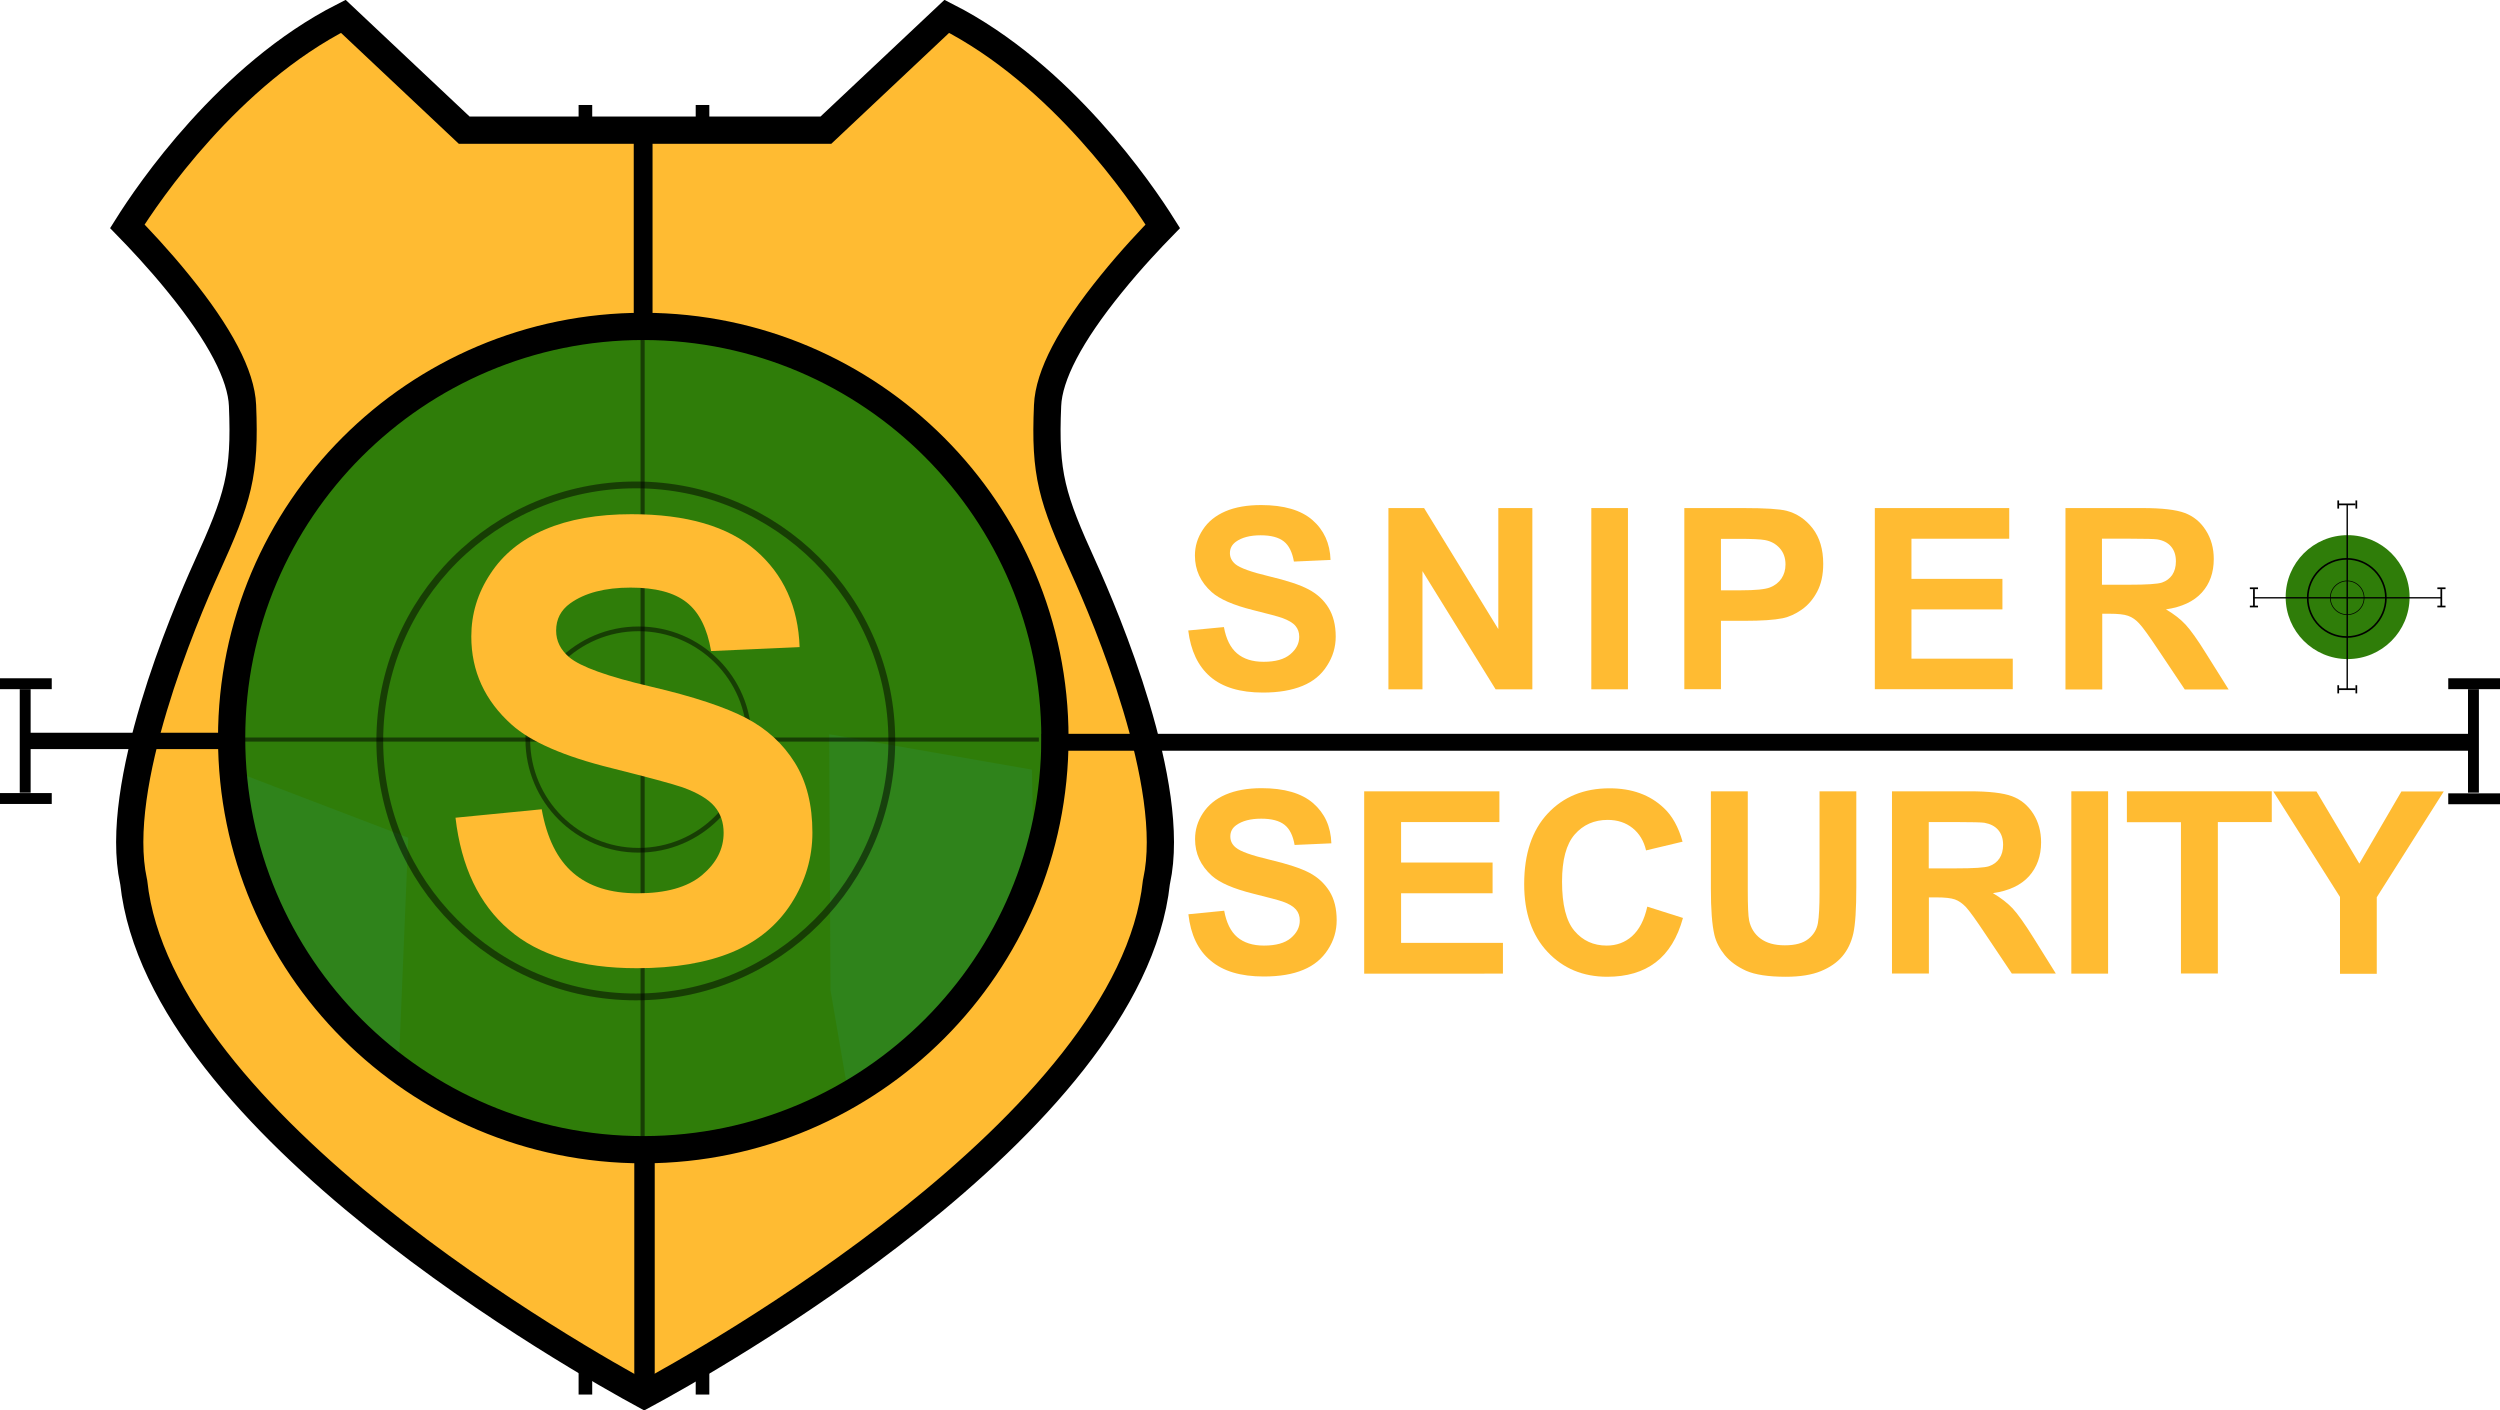
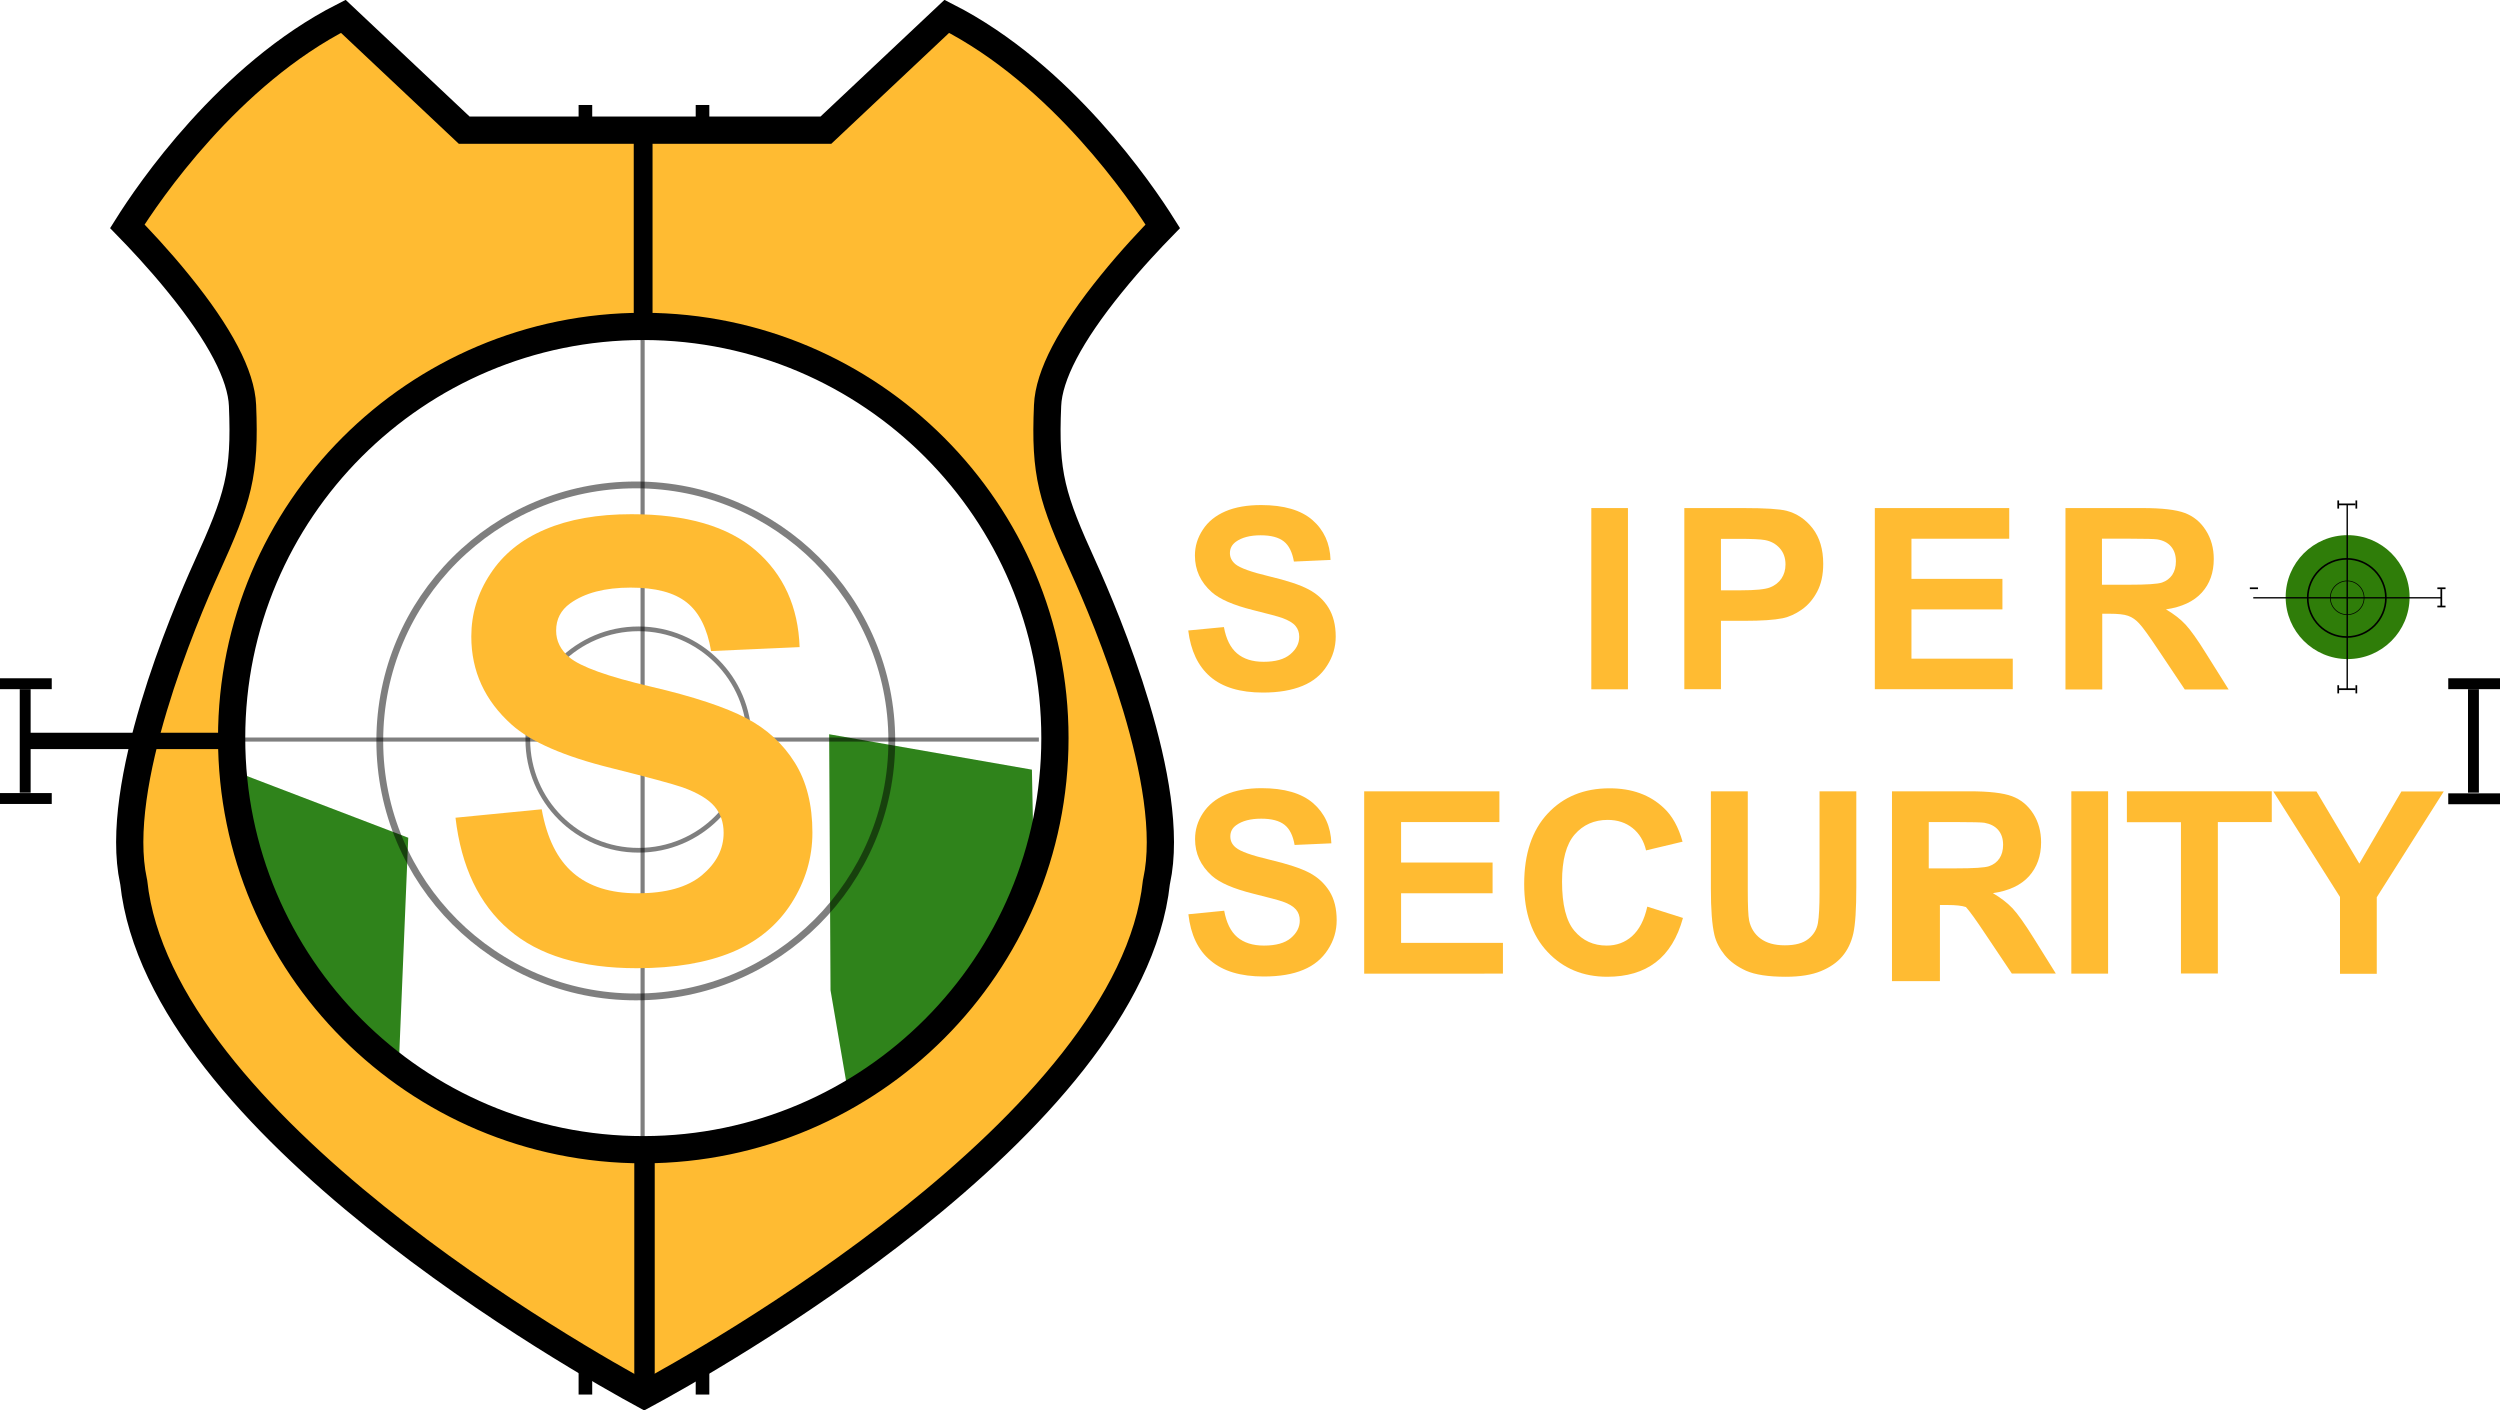
<svg xmlns="http://www.w3.org/2000/svg" version="1.1" id="Layer_1" x="0px" y="0px" width="1835.9px" height="1035.8px" viewBox="29.1 1199.9 1835.9 1035.8" enable-background="new 29.1 1199.9 1835.9 1035.8" xml:space="preserve">
-   <circle fill="#2F7D09" cx="500" cy="1740" r="297.8" />
  <g>
    <path fill="none" d="M651,1997.1l-12-70l-1-188l149,26l1.4,71.9c10-29.8,15.5-61.8,15.5-95c0-164.5-133.3-297.8-297.8-297.8   S208.2,1577.5,208.2,1742c0,9.2,0.4,18.4,1.3,27.4l119.6,45.7l-6.7,161.3c50.6,39.7,114.4,63.4,183.7,63.4   c60,0,115.9-17.8,162.6-48.3C658.7,1994.7,651,1997.1,651,1997.1z" />
    <path fill="#2F831B" d="M209.4,1769.4c7.7,83.9,50.1,157.8,112.8,207l6.7-161.3L209.4,1769.4z" />
    <path fill="#2F831B" d="M638,1739.1l1,188l12,70c0,0,7.7-2.4,17.6-5.6c55.5-36.3,98.2-90.5,119.7-154.5l-1.4-71.9L638,1739.1z" />
  </g>
  <path fill="#FFBB32" stroke="#000000" stroke-width="20" stroke-miterlimit="10" d="M798.4,1497.7c0.9-22.1,16.6-52.1,46.7-89.2  c15.1-18.7,30-34.3,37.9-42.4c-15.5-24.7-74.2-111.3-158.6-154.2l-88.8,83.6H504h-0.8h-1.4H370l-88.8-83.6  c-84.4,42.9-143.1,129.5-158.6,154.2c7.9,8.1,22.8,23.7,37.9,42.4c30.1,37.1,45.8,67.1,46.7,89.2c2.1,50.6-3.1,67.7-26.5,119.2  c-16.4,36.2-68.8,159.8-53.6,229.9l0.1,0.5l0.1,0.5c19.1,177.7,329.4,351.8,374.9,376.5c41.6-22.4,356.8-197.4,376.1-376.5l0.1-0.5  l0.1-0.5c15.2-70.1-37.2-193.7-53.6-229.9C801.5,1565.5,796.2,1548.3,798.4,1497.7z M502.2,2044.2L502.2,2044.2c-0.2,0-0.5,0-0.7,0  c-167,0-302.3-135.4-302.3-302.3c0-167,135.4-302.3,302.3-302.3c0.2,0,0.4,0,0.6,0v0c166.6,0.5,301.7,135.6,301.7,302.3  C803.8,1908.5,668.8,2043.7,502.2,2044.2z" />
  <circle opacity="0.5" fill="none" stroke="#000000" stroke-width="5" stroke-miterlimit="10" cx="496" cy="1744" r="188" />
  <circle opacity="0.5" fill="none" stroke="#000000" stroke-width="3.458" stroke-miterlimit="10" cx="498" cy="1743" r="81.3" />
  <line opacity="0.5" fill="none" stroke="#000000" stroke-width="3" stroke-miterlimit="10" x1="208" y1="1743" x2="792" y2="1743" />
  <line opacity="0.5" fill="none" stroke="#000000" stroke-width="3.038" stroke-miterlimit="10" x1="501" y1="1440.2" x2="501" y2="2043" />
  <g>
    <path fill="#FFBB32" d="M363.6,1800.4l63.3-6.2c3.8,21.2,11.5,36.8,23.2,46.8c11.6,10,27.4,14.9,47.1,14.9   c20.9,0,36.7-4.4,47.4-13.3c10.6-8.9,15.9-19.2,15.9-31.1c0-7.6-2.2-14.1-6.7-19.4c-4.5-5.3-12.3-10-23.4-14   c-7.6-2.6-25-7.3-52.1-14.1c-34.9-8.6-59.3-19.3-73.4-31.9c-19.8-17.7-29.7-39.3-29.7-64.8c0-16.4,4.6-31.8,14-46   c9.3-14.3,22.7-25.2,40.2-32.6c17.5-7.5,38.6-11.2,63.4-11.2c40.4,0,70.9,8.9,91.3,26.6c20.4,17.7,31.2,41.4,32.2,71l-65,2.9   c-2.8-16.6-8.8-28.5-17.9-35.7c-9.2-7.3-22.9-10.9-41.2-10.9c-18.9,0-33.7,3.9-44.4,11.6c-6.9,5-10.3,11.6-10.3,20   c0,7.6,3.2,14.1,9.7,19.6c8.2,6.9,28.1,14.1,59.8,21.5s55,15.2,70.2,23.2c15.2,8,27,18.9,35.6,32.7s12.9,30.9,12.9,51.3   c0,18.5-5.1,35.7-15.4,51.9c-10.3,16.1-24.8,28.1-43.5,35.9c-18.8,7.8-42.1,11.8-70.1,11.8c-40.7,0-72-9.4-93.8-28.2   C380.9,1863.9,367.8,1836.4,363.6,1800.4z" />
  </g>
  <circle fill="#2F7D09" cx="1753.1" cy="1638.4" r="45.5" />
  <circle fill="none" stroke="#000000" stroke-width="1.221" stroke-miterlimit="10" cx="1752.5" cy="1639" r="28.7" />
  <circle fill="none" stroke="#000000" stroke-width="0.528" stroke-miterlimit="10" cx="1752.8" cy="1638.9" r="12.4" />
  <line fill="none" stroke="#000000" stroke-miterlimit="10" x1="1683.8" y1="1638.9" x2="1822.4" y2="1638.9" />
  <line fill="none" stroke="#000000" stroke-width="1.027" stroke-miterlimit="10" x1="1752.8" y1="1570.3" x2="1752.8" y2="1706" />
  <g>
    <g>
      <path fill="#FFBB32" d="M901.7,1662.9l26.2-2.5c1.6,8.8,4.8,15.2,9.6,19.3c4.8,4.1,11.3,6.2,19.5,6.2c8.7,0,15.2-1.8,19.6-5.5    c4.4-3.7,6.6-7.9,6.6-12.9c0-3.1-0.9-5.8-2.8-8c-1.8-2.2-5.1-4.1-9.7-5.8c-3.1-1.1-10.3-3-21.5-5.8c-14.4-3.6-24.5-8-30.3-13.2    c-8.2-7.3-12.3-16.3-12.3-26.8c0-6.8,1.9-13.1,5.8-19c3.8-5.9,9.4-10.4,16.6-13.5c7.2-3.1,16-4.6,26.2-4.6    c16.7,0,29.3,3.7,37.7,11c8.4,7.3,12.9,17.1,13.3,29.3l-26.9,1.2c-1.2-6.8-3.6-11.8-7.4-14.8c-3.8-3-9.5-4.5-17-4.5    c-7.8,0-13.9,1.6-18.3,4.8c-2.8,2.1-4.3,4.8-4.3,8.3c0,3.1,1.3,5.8,4,8.1c3.4,2.8,11.6,5.8,24.7,8.9s22.8,6.3,29,9.6    c6.3,3.3,11.2,7.8,14.7,13.5c3.5,5.7,5.3,12.8,5.3,21.2c0,7.6-2.1,14.8-6.4,21.4c-4.2,6.7-10.2,11.6-18,14.8    c-7.8,3.2-17.4,4.9-29,4.9c-16.8,0-29.8-3.9-38.8-11.7C908.9,1689.1,903.5,1677.7,901.7,1662.9z" />
-       <path fill="#FFBB32" d="M1048.7,1706.2V1573h26.2l54.5,88.9V1573h25v133.1h-27l-53.7-86.8v86.8H1048.7z" />
      <path fill="#FFBB32" d="M1197.7,1706.2V1573h26.9v133.1H1197.7z" />
      <path fill="#FFBB32" d="M1266,1706.2V1573h43.1c16.3,0,27,0.7,32,2c7.6,2,14,6.3,19.2,13c5.1,6.7,7.7,15.3,7.7,25.9    c0,8.2-1.5,15-4.5,20.6c-3,5.6-6.7,9.9-11.3,13.1s-9.2,5.3-13.9,6.3c-6.4,1.3-15.7,1.9-27.9,1.9h-17.5v50.2H1266z M1292.9,1595.6    v37.8h14.7c10.6,0,17.7-0.7,21.3-2.1c3.6-1.4,6.4-3.6,8.4-6.5c2-3,3-6.4,3-10.4c0-4.8-1.4-8.8-4.3-12c-2.8-3.1-6.4-5.1-10.8-5.9    c-3.2-0.6-9.7-0.9-19.3-0.9H1292.9z" />
      <path fill="#FFBB32" d="M1405.9,1706.2V1573h98.7v22.5h-71.8v29.5h66.8v22.4h-66.8v36.2h74.4v22.4H1405.9z" />
      <path fill="#FFBB32" d="M1545.9,1706.2V1573h56.6c14.2,0,24.6,1.2,31,3.6c6.4,2.4,11.6,6.6,15.5,12.8c3.9,6.1,5.8,13.1,5.8,21    c0,10-2.9,18.2-8.8,24.7c-5.9,6.5-14.7,10.6-26.3,12.3c5.8,3.4,10.6,7.1,14.4,11.2c3.8,4.1,8.9,11.3,15.3,21.6l16.3,26h-32.2    l-19.4-29c-6.9-10.4-11.6-16.9-14.2-19.6c-2.5-2.7-5.2-4.5-8.1-5.5c-2.8-1-7.4-1.5-13.5-1.5h-5.4v55.6H1545.9z M1572.7,1629.3    h19.9c12.9,0,20.9-0.5,24.2-1.6c3.2-1.1,5.7-3,7.5-5.6c1.8-2.7,2.7-6,2.7-10c0-4.5-1.2-8.1-3.6-10.9c-2.4-2.8-5.8-4.5-10.1-5.2    c-2.2-0.3-8.7-0.5-19.6-0.5h-21V1629.3z" />
    </g>
  </g>
  <g>
    <g>
      <path fill="#FFBB32" d="M901.8,1871.3l26.3-2.6c1.6,8.8,4.8,15.3,9.6,19.4c4.8,4.1,11.4,6.2,19.6,6.2c8.7,0,15.3-1.8,19.7-5.5    c4.4-3.7,6.6-8,6.6-12.9c0-3.2-0.9-5.9-2.8-8.1c-1.9-2.2-5.1-4.2-9.7-5.8c-3.2-1.1-10.4-3-21.6-5.8c-14.5-3.6-24.7-8-30.5-13.2    c-8.2-7.4-12.3-16.3-12.3-26.9c0-6.8,1.9-13.2,5.8-19.1c3.9-5.9,9.4-10.5,16.7-13.6c7.3-3.1,16.1-4.7,26.3-4.7    c16.8,0,29.4,3.7,37.9,11c8.5,7.4,13,17.2,13.4,29.5l-27,1.2c-1.2-6.9-3.6-11.8-7.4-14.8c-3.8-3-9.5-4.5-17.1-4.5    c-7.9,0-14,1.6-18.4,4.8c-2.9,2.1-4.3,4.8-4.3,8.3c0,3.2,1.3,5.9,4,8.1c3.4,2.9,11.7,5.8,24.8,8.9s22.9,6.3,29.2,9.6    c6.3,3.3,11.2,7.9,14.8,13.6c3.6,5.8,5.3,12.9,5.3,21.3c0,7.7-2.1,14.9-6.4,21.5c-4.3,6.7-10.3,11.7-18.1,14.9    c-7.8,3.3-17.5,4.9-29.1,4.9c-16.9,0-29.9-3.9-39-11.7C908.9,1897.7,903.5,1886.3,901.8,1871.3z" />
      <path fill="#FFBB32" d="M1030.9,1914.9V1781h99.3v22.6h-72.2v29.7h67.2v22.6h-67.2v36.4h74.8v22.6H1030.9z" />
      <path fill="#FFBB32" d="M1238.8,1865.7l26.2,8.3c-4,14.6-10.7,25.5-20,32.6c-9.3,7.1-21.2,10.6-35.6,10.6    c-17.8,0-32.4-6.1-43.8-18.2c-11.4-12.1-17.2-28.7-17.2-49.8c0-22.3,5.8-39.6,17.3-51.9c11.5-12.3,26.6-18.5,45.4-18.5    c16.4,0,29.7,4.8,39.9,14.5c6.1,5.7,10.7,13.9,13.7,24.7l-26.8,6.4c-1.6-6.9-4.9-12.4-9.9-16.4c-5-4-11.1-6-18.3-6    c-9.9,0-18,3.6-24.2,10.7c-6.2,7.1-9.3,18.7-9.3,34.6c0,16.9,3,29,9.1,36.2c6.1,7.2,14,10.8,23.7,10.8c7.2,0,13.4-2.3,18.5-6.8    C1232.9,1882.7,1236.6,1875.5,1238.8,1865.7z" />
      <path fill="#FFBB32" d="M1285.6,1781h27v72.5c0,11.5,0.3,19,1,22.4c1.2,5.5,3.9,9.9,8.3,13.2c4.4,3.3,10.3,5,17.9,5    c7.7,0,13.5-1.6,17.3-4.7c3.9-3.1,6.2-7,7-11.6s1.2-12.1,1.2-22.7V1781h27v70.3c0,16.1-0.7,27.4-2.2,34.1    c-1.5,6.6-4.2,12.2-8.1,16.8c-3.9,4.6-9.2,8.2-15.8,10.9c-6.6,2.7-15.2,4.1-25.7,4.1c-12.8,0-22.5-1.5-29.1-4.4    c-6.6-3-11.8-6.8-15.7-11.5c-3.8-4.7-6.4-9.7-7.6-14.8c-1.8-7.7-2.6-19-2.6-34V1781z" />
-       <path fill="#FFBB32" d="M1418.5,1914.9V1781h56.9c14.3,0,24.7,1.2,31.2,3.6c6.5,2.4,11.7,6.7,15.6,12.8c3.9,6.1,5.8,13.2,5.8,21.1    c0,10-3,18.3-8.9,24.9c-5.9,6.5-14.7,10.7-26.5,12.4c5.8,3.4,10.7,7.2,14.5,11.2c3.8,4.1,8.9,11.3,15.4,21.7l16.3,26.1h-32.3    l-19.5-29.1c-6.9-10.4-11.7-17-14.2-19.7c-2.6-2.7-5.3-4.6-8.1-5.6c-2.9-1-7.4-1.5-13.6-1.5h-5.5v55.9H1418.5z M1445.5,1837.6h20    c13,0,21.1-0.5,24.3-1.6s5.8-3,7.6-5.7c1.8-2.7,2.7-6,2.7-10c0-4.5-1.2-8.1-3.6-10.9c-2.4-2.8-5.8-4.5-10.2-5.3    c-2.2-0.3-8.8-0.5-19.7-0.5h-21.1V1837.6z" />
+       <path fill="#FFBB32" d="M1418.5,1914.9V1781h56.9c14.3,0,24.7,1.2,31.2,3.6c6.5,2.4,11.7,6.7,15.6,12.8c3.9,6.1,5.8,13.2,5.8,21.1    c0,10-3,18.3-8.9,24.9c-5.9,6.5-14.7,10.7-26.5,12.4c5.8,3.4,10.7,7.2,14.5,11.2c3.8,4.1,8.9,11.3,15.4,21.7l16.3,26.1h-32.3    l-19.5-29.1c-6.9-10.4-11.7-17-14.2-19.7c-2.9-1-7.4-1.5-13.6-1.5h-5.5v55.9H1418.5z M1445.5,1837.6h20    c13,0,21.1-0.5,24.3-1.6s5.8-3,7.6-5.7c1.8-2.7,2.7-6,2.7-10c0-4.5-1.2-8.1-3.6-10.9c-2.4-2.8-5.8-4.5-10.2-5.3    c-2.2-0.3-8.8-0.5-19.7-0.5h-21.1V1837.6z" />
      <path fill="#FFBB32" d="M1550.2,1914.9V1781h27v133.9H1550.2z" />
      <path fill="#FFBB32" d="M1630.7,1914.9v-111.2H1591V1781h106.4v22.6h-39.6v111.2H1630.7z" />
      <path fill="#FFBB32" d="M1747.5,1914.9v-56.3l-49-77.5h31.7l31.5,53l30.9-53h31.1l-49.2,77.7v56.2H1747.5z" />
    </g>
  </g>
-   <line fill="none" stroke="#000000" stroke-width="12.408" stroke-miterlimit="10" x1="794" y1="1745" x2="1846" y2="1745" />
  <line fill="none" stroke="#000000" stroke-width="12" stroke-miterlimit="10" x1="50" y1="1744" x2="205.5" y2="1744" />
  <line fill="none" stroke="#000000" stroke-width="8" stroke-miterlimit="10" x1="1845.5" y1="1706" x2="1845.5" y2="1782" />
  <line fill="none" stroke="#000000" stroke-width="8" stroke-miterlimit="10" x1="1827" y1="1702" x2="1865" y2="1702" />
  <line fill="none" stroke="#000000" stroke-width="8" stroke-miterlimit="10" x1="47.6" y1="1706" x2="47.6" y2="1782" />
  <line fill="none" stroke="#000000" stroke-width="8" stroke-miterlimit="10" x1="29.1" y1="1702" x2="67.1" y2="1702" />
  <line fill="none" stroke="#000000" stroke-width="8" stroke-miterlimit="10" x1="29.1" y1="1786.3" x2="67.1" y2="1786.3" />
  <line fill="none" stroke="#000000" stroke-width="8" stroke-miterlimit="10" x1="1827" y1="1786.5" x2="1865" y2="1786.5" />
  <line fill="none" stroke="#000000" stroke-width="1.289" stroke-miterlimit="10" x1="1821.9" y1="1632.5" x2="1821.9" y2="1645" />
  <line fill="none" stroke="#000000" stroke-width="1.263" stroke-miterlimit="10" x1="1819" y1="1631.9" x2="1825" y2="1631.9" />
  <line fill="none" stroke="#000000" stroke-width="1.263" stroke-miterlimit="10" x1="1819" y1="1645.3" x2="1825" y2="1645.3" />
-   <line fill="none" stroke="#000000" stroke-width="1.285" stroke-miterlimit="10" x1="1684.3" y1="1632.5" x2="1684.3" y2="1645" />
  <line fill="none" stroke="#000000" stroke-width="1.263" stroke-miterlimit="10" x1="1681.3" y1="1631.9" x2="1687.3" y2="1631.9" />
-   <line fill="none" stroke="#000000" stroke-width="1.263" stroke-miterlimit="10" x1="1681.3" y1="1645.3" x2="1687.3" y2="1645.3" />
  <line fill="none" stroke="#000000" stroke-width="1.289" stroke-miterlimit="10" x1="1758.9" y1="1570.3" x2="1746.4" y2="1570.3" />
  <line fill="none" stroke="#000000" stroke-width="1.263" stroke-miterlimit="10" x1="1759.5" y1="1567.4" x2="1759.5" y2="1573.4" />
  <line fill="none" stroke="#000000" stroke-width="1.263" stroke-miterlimit="10" x1="1746.2" y1="1567.4" x2="1746.2" y2="1573.4" />
  <line fill="none" stroke="#000000" stroke-width="1.294" stroke-miterlimit="10" x1="1758.9" y1="1706" x2="1746.3" y2="1706" />
  <line fill="none" stroke="#000000" stroke-width="1.263" stroke-miterlimit="10" x1="1759.5" y1="1703.1" x2="1759.5" y2="1709.1" />
  <line fill="none" stroke="#000000" stroke-width="1.263" stroke-miterlimit="10" x1="1746.2" y1="1703.1" x2="1746.2" y2="1709.1" />
  <line fill="none" stroke="#000000" stroke-width="10" stroke-miterlimit="10" x1="459" y1="2204" x2="459" y2="2224" />
  <line fill="none" stroke="#000000" stroke-width="10" stroke-miterlimit="10" x1="545" y1="2204" x2="545" y2="2224" />
  <line fill="none" stroke="#000000" stroke-width="10" stroke-miterlimit="10" x1="459" y1="1277" x2="459" y2="1297" />
  <line fill="none" stroke="#000000" stroke-width="10" stroke-miterlimit="10" x1="545" y1="1277" x2="545" y2="1297" />
  <line fill="none" stroke="#000000" stroke-width="15" stroke-miterlimit="10" x1="502.4" y1="2042.9" x2="502.4" y2="2219.6" />
  <line fill="none" stroke="#000000" stroke-width="13.803" stroke-miterlimit="10" x1="501.4" y1="1289.9" x2="501.4" y2="1439.5" />
</svg>